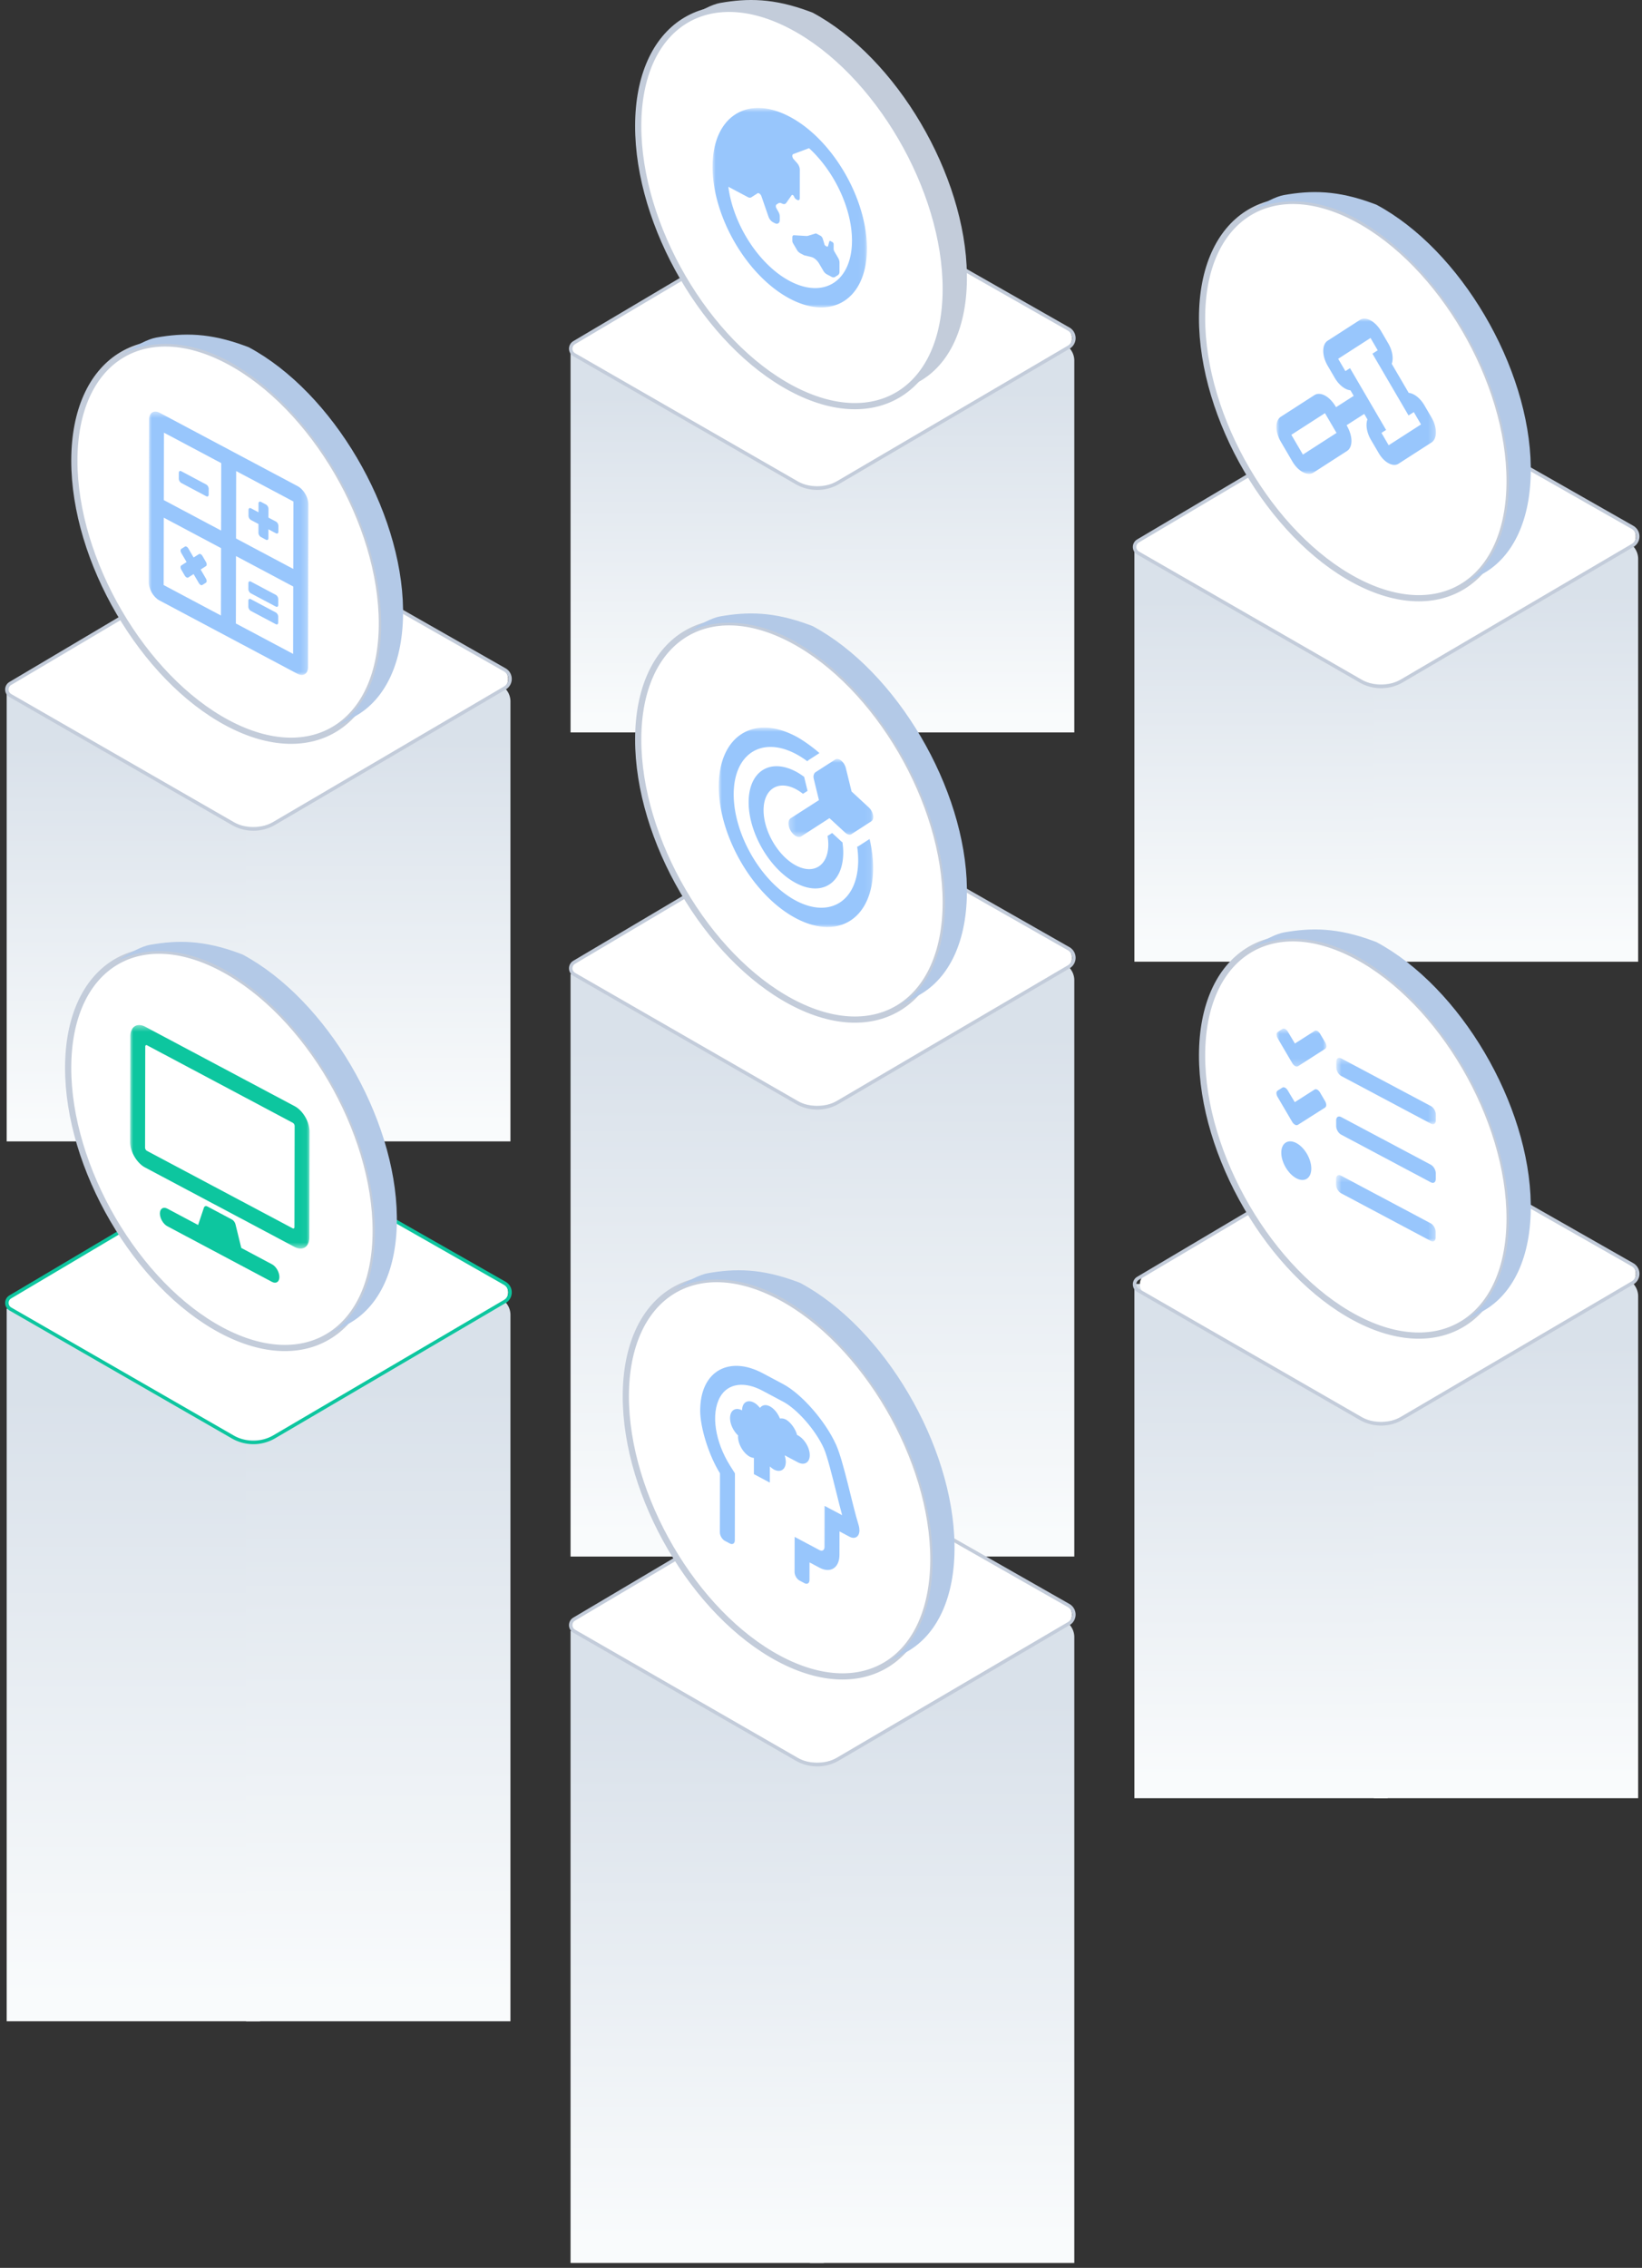
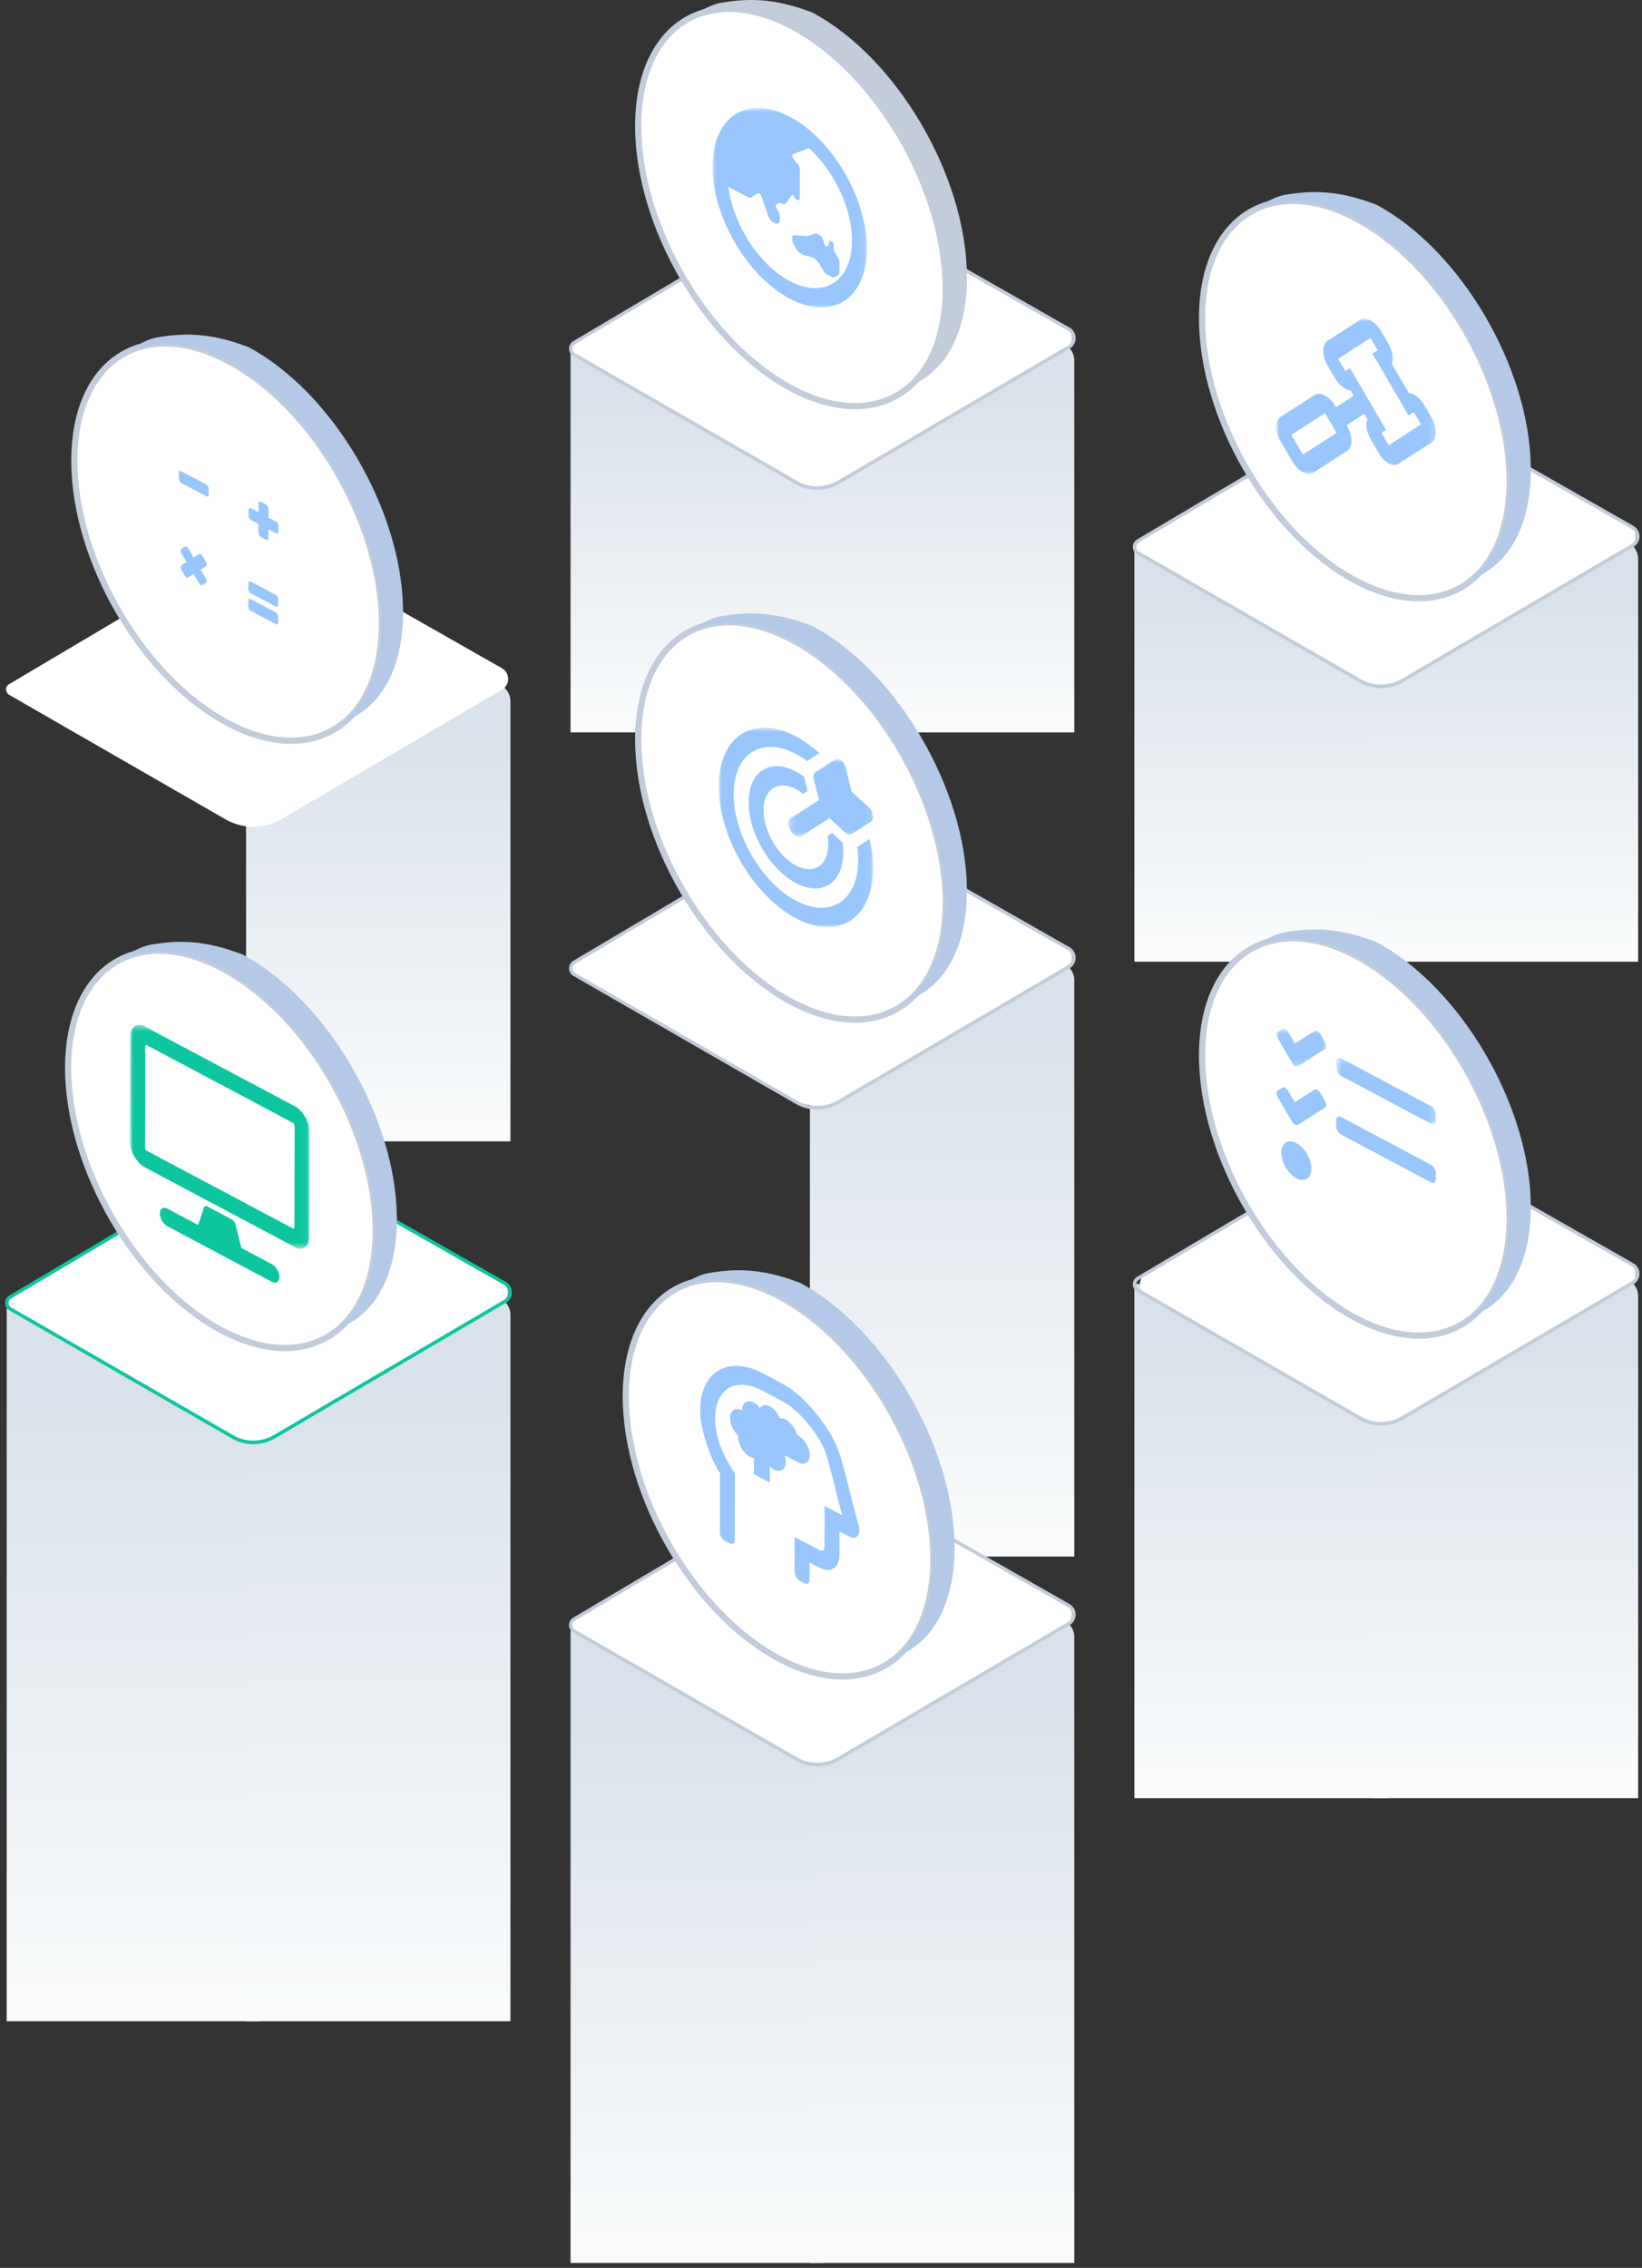
<svg xmlns="http://www.w3.org/2000/svg" xmlns:xlink="http://www.w3.org/1999/xlink" width="265" height="366">
  <rect width="100%" height="100%" fill="#333333" stroke="none" />
  <defs>
    <linearGradient id="a" x1="42.215%" x2="42.215%" y1="12.599%" y2="96.24%">
      <stop offset="0%" stop-color="#D9E1EA" />
      <stop offset="100%" stop-color="#F9FBFC" />
    </linearGradient>
    <linearGradient id="b" x1="42.215%" x2="42.215%" y1="12.599%" y2="96.24%">
      <stop offset="0%" stop-color="#D9E1EA" />
      <stop offset="100%" stop-color="#F9FBFC" />
    </linearGradient>
    <linearGradient id="e" x1="42.215%" x2="42.215%" y1="12.599%" y2="96.24%">
      <stop offset="0%" stop-color="#D9E1EA" />
      <stop offset="100%" stop-color="#F9FBFC" />
    </linearGradient>
    <linearGradient id="f" x1="42.215%" x2="42.215%" y1="12.599%" y2="96.24%">
      <stop offset="0%" stop-color="#D9E1EA" />
      <stop offset="100%" stop-color="#F9FBFC" />
    </linearGradient>
    <linearGradient id="i" x1="42.215%" x2="42.215%" y1="12.599%" y2="96.24%">
      <stop offset="0%" stop-color="#D9E1EA" />
      <stop offset="100%" stop-color="#F9FBFC" />
    </linearGradient>
    <linearGradient id="j" x1="42.215%" x2="42.215%" y1="12.599%" y2="96.24%">
      <stop offset="0%" stop-color="#D9E1EA" />
      <stop offset="100%" stop-color="#F9FBFC" />
    </linearGradient>
    <linearGradient id="m" x1="42.215%" x2="42.215%" y1="12.599%" y2="96.24%">
      <stop offset="0%" stop-color="#D9E1EA" />
      <stop offset="100%" stop-color="#F9FBFC" />
    </linearGradient>
    <linearGradient id="n" x1="42.215%" x2="42.215%" y1="12.599%" y2="96.24%">
      <stop offset="0%" stop-color="#D9E1EA" />
      <stop offset="100%" stop-color="#F9FBFC" />
    </linearGradient>
    <linearGradient id="s" x1="42.215%" x2="42.215%" y1="12.599%" y2="96.24%">
      <stop offset="0%" stop-color="#D9E1EA" />
      <stop offset="100%" stop-color="#F9FBFC" />
    </linearGradient>
    <linearGradient id="t" x1="42.215%" x2="42.215%" y1="12.599%" y2="96.24%">
      <stop offset="0%" stop-color="#D9E1EA" />
      <stop offset="100%" stop-color="#F9FBFC" />
    </linearGradient>
    <linearGradient id="w" x1="42.215%" x2="42.215%" y1="12.599%" y2="96.24%">
      <stop offset="0%" stop-color="#D9E1EA" />
      <stop offset="100%" stop-color="#F9FBFC" />
    </linearGradient>
    <linearGradient id="x" x1="42.215%" x2="42.215%" y1="12.599%" y2="96.24%">
      <stop offset="0%" stop-color="#D9E1EA" />
      <stop offset="100%" stop-color="#F9FBFC" />
    </linearGradient>
    <linearGradient id="y" x1="42.215%" x2="42.215%" y1="12.599%" y2="96.24%">
      <stop offset="0%" stop-color="#D9E1EA" />
      <stop offset="100%" stop-color="#F9FBFC" />
    </linearGradient>
    <linearGradient id="z" x1="42.215%" x2="42.215%" y1="12.599%" y2="96.24%">
      <stop offset="0%" stop-color="#D9E1EA" />
      <stop offset="100%" stop-color="#F9FBFC" />
    </linearGradient>
    <path id="c" d="M0 0h25.74v25.05H0z" />
    <path id="g" d="M0 .816h24.912V33H0z" />
-     <path id="k" d="M0 .491h25.772V43H0z" />
    <path id="o" d="M0 .816h24.912V33H0z" />
    <path id="q" d="M.252.87h13.679v12.595H.252z" />
    <path id="u" d="M0 .418h28.963v36.075H0z" />
    <path id="A" d="M.661.369h16.074v10.713H.661z" />
    <path id="C" d="M.625.287h16.074V11H.625z" />
    <path id="E" d="M.018.647h8.047v6.125H.018z" />
  </defs>
  <g fill="none" fill-rule="evenodd">
    <path fill="url(#a)" d="M1.08 25.202h40.88v67H1.08z" transform="translate(182 63)" />
    <path fill="url(#b)" d="M39.712 24.202H79.38a3 3 0 0 1 3 3v65H39.712v-68z" transform="translate(182 63)" />
    <path fill="#FFF" d="m183.473 87.413 38.174-22.635a6 6 0 0 1 6.03-.053l35.317 20.112a2 2 0 0 1 .023 3.462l-35.583 20.887a9 9 0 0 1-9.045.04l-34.905-20.087a1 1 0 0 1-.011-1.726z" />
    <path fill="#C3CCDA" fill-rule="nonzero" d="m222.83 63.75-39.312 23.31a1.411 1.411 0 0 0 .016 2.433l35.878 20.645a6.97 6.97 0 0 0 7.008-.03l37.2-21.836a1.975 1.975 0 0 0-.022-3.415l-37.124-21.14a3.624 3.624 0 0 0-3.643.033zm3.368.457 37.123 21.14a1.41 1.41 0 0 1 .016 2.439l-37.2 21.835a6.412 6.412 0 0 1-6.447.028l-35.878-20.645a.847.847 0 0 1-.01-1.46l39.313-23.31a3.067 3.067 0 0 1 3.083-.027z" />
    <path fill="#FFF" stroke="#C3CCDA" d="M218.872 35.277c13.707 7.288 24.791 26.27 24.76 42.404-.03 16.134-11.166 23.303-24.872 16.015S193.97 67.425 194 51.292c.032-16.134 11.166-23.303 24.872-16.015" />
    <g transform="translate(206 51.426)">
      <mask id="d" fill="#fff">
        <use xlink:href="#c" />
      </mask>
      <path fill="#98C6FC" d="M4.274 21.934 9.7 18.44l-1.866-3.189-5.426 3.494 1.867 3.19zm13.84-1.504 5.22-3.36-1.163-1.99-.85.541-5.824-9.968.85-.548-1.16-1.988-5.22 3.361 1.161 1.988.748-.48L17.7 17.96l-.748.474 1.161 1.996zm6.926-4.46c.937 1.603.933 3.404-.008 4.01l-5.328 3.431c-.442.284-1.019.237-1.596-.07-.576-.306-1.15-.87-1.587-1.622l-1.276-2.179c-.68-1.17-.865-2.443-.554-3.278l-.52-.89-2.847 1.826c1.116 1.912.951 3.59.075 4.153l-5.425 3.494c-.47.307-1.088.256-1.705-.072-.618-.328-1.234-.934-1.703-1.74L.7 19.844c-.936-1.61-.933-3.405.008-4.01l5.425-3.494c.452-.29 1.061-.27 1.695.066.615.327 1.253.951 1.796 1.881l2.848-1.826-.52-.89a2.317 2.317 0 0 1-.825-.269c-.618-.328-1.234-.932-1.707-1.736L8.26 7.578c-.937-1.612-.933-3.406.007-4.019L13.48.203c.474-.305 1.091-.255 1.71.073.616.328 1.232.934 1.704 1.742l1.161 1.988c.68 1.165.864 2.437.553 3.28l2.74 4.69c.268.026.55.118.832.268.615.327 1.228.931 1.7 1.737l1.16 1.99z" mask="url(#d)" />
    </g>
    <path fill="#B3C9E7" d="M201.698 34.217c2.402-1.592 4.24-2.505 5.513-2.738 4.463-.785 8.63-.781 14.42 1.366l.516.195c13.553 7.267 24.702 26.207 24.902 42.309.107 8.55-2.895 14.58-7.765 17.267l-3.538 1.95c4.869-2.684 7.871-8.714 7.765-17.265-.201-16.102-11.412-34.928-24.966-42.195-6.445-3.355-12.547-3.26-16.847-.89z" />
    <path fill="url(#e)" d="M1.08 25.202h40.88v62H1.08z" transform="translate(91 31)" />
    <path fill="url(#f)" d="M39.712 24.202H79.38a3 3 0 0 1 3 3v60H39.712v-63z" transform="translate(91 31)" />
    <path fill="#FFF" d="m92.473 55.413 38.174-22.635a6 6 0 0 1 6.03-.053l35.317 20.112a2 2 0 0 1 .023 3.462l-35.583 20.887a9 9 0 0 1-9.045.04L92.484 57.138a1 1 0 0 1-.011-1.726z" />
    <path fill="#C3CCDA" fill-rule="nonzero" d="M131.83 31.75 92.519 55.06a1.411 1.411 0 0 0 .016 2.433l35.878 20.645a6.97 6.97 0 0 0 7.008-.03l37.2-21.836a1.975 1.975 0 0 0-.022-3.415l-37.124-21.14a3.624 3.624 0 0 0-3.643.033zm3.368.457 37.123 21.14a1.41 1.41 0 0 1 .016 2.439l-37.2 21.835a6.412 6.412 0 0 1-6.447.028L92.812 57.004a.847.847 0 0 1-.01-1.46l39.313-23.31a3.067 3.067 0 0 1 3.083-.027z" />
    <path fill="#FFF" stroke="#C3CCDA" d="M127.872 4.277c13.707 7.288 24.791 26.27 24.76 42.404-.03 16.134-11.166 23.303-24.872 16.015S102.97 36.425 103 20.292c.032-16.134 11.166-23.303 24.872-16.015" />
    <path fill="#98C6FC" d="M135.25 41.597c.154.256.237.542.236.792l-.002 1.453c-.001.25-.085.448-.24.547l-.476.307c-.155.1-.361.089-.573-.024l-.758-.403a1.494 1.494 0 0 1-.566-.581l-.654-1.113c-.255-.436-.596-.781-.95-.97a1.432 1.432 0 0 0-.33-.127l-1.066-.256a.682.682 0 0 1-.193-.073l-.521-.277a1.485 1.485 0 0 1-.565-.581l-.597-1.021a.787.787 0 0 1-.121-.398v-.606c0-.174.117-.31.259-.302l1.975.119a.993.993 0 0 0 .284-.024l1.19-.366c.065-.027.149-.013.232.032l.61.325c.149.078.309.293.367.49l.269.9c.032.1.108.202.186.243l.192.102c.084.045.168.014.194-.063l.207-.746c.026-.092.11-.116.193-.072l.309.164a.424.424 0 0 1 .199.34l-.002.765c0 .114.05.285.115.403l.597 1.02z" />
    <g transform="translate(115 16.61)">
      <mask id="h" fill="#fff">
        <use xlink:href="#g" />
      </mask>
      <path fill="#98C6FC" d="M12.436 28.733c5.542 2.947 10.052.035 10.064-6.488.011-5.244-2.899-11.253-6.927-14.94l-2.518.94c-.258.069-.24.533.037.839l.545.616c.27.302.443.72.443 1.075l-.01 4.624c0 .257-.18.374-.405.254l-.148-.08a.887.887 0 0 1-.36-.447.463.463 0 0 0-.203-.256c-.073-.04-.145-.036-.189.024l-.877 1.246c-.142.212-.407.246-.689.095-.225-.12-.43-.13-.586-.031l-.283.183c-.155.099-.156.402-.002.666l.282.49c.155.257.238.544.237.793v.553c-.002.522-.363.754-.807.518l-.308-.164c-.302-.16-.578-.512-.713-.902l-1.132-3.275a.837.837 0 0 0-.364-.458c-.1-.054-.2-.063-.279-.013l-.979.63c-.155.1-.36.089-.573-.024L2.548 13.53c.767 6.036 4.9 12.55 9.888 15.203m.051-26.485c6.88 3.657 12.44 13.182 12.425 21.279-.016 8.097-5.602 11.702-12.48 8.044C5.551 27.913-.017 18.378-.002 10.28.015 2.184 5.61-1.41 12.487 2.248" mask="url(#h)" />
    </g>
    <path fill="#C3CCDA" d="M110.698 3.217c2.402-1.592 4.24-2.505 5.513-2.738 4.463-.785 8.63-.781 14.42 1.366l.516.195c13.553 7.267 24.702 26.207 24.902 42.309.107 8.55-2.895 14.58-7.765 17.267l-3.538 1.95c4.869-2.684 7.871-8.714 7.765-17.265-.201-16.102-11.412-34.928-24.966-42.195-6.445-3.355-12.547-3.26-16.847-.89z" />
-     <path fill="url(#i)" d="M1.08 25.202h40.88v73H1.08z" transform="translate(0 86)" />
    <path fill="url(#j)" d="M39.712 24.202H79.38a3 3 0 0 1 3 3v71H39.712v-74z" transform="translate(0 86)" />
    <path fill="#FFF" d="m1.473 110.413 38.174-22.635a6 6 0 0 1 6.03-.053l35.317 20.112a2 2 0 0 1 .023 3.462l-35.583 20.887a9 9 0 0 1-9.045.04L1.484 112.138a1 1 0 0 1-.011-1.726z" />
-     <path fill="#C3CCDA" fill-rule="nonzero" d="M40.83 86.75 1.519 110.06a1.411 1.411 0 0 0 .016 2.433l35.878 20.645a6.97 6.97 0 0 0 7.008-.03l37.2-21.836a1.975 1.975 0 0 0-.022-3.415l-37.124-21.14a3.624 3.624 0 0 0-3.643.033zm3.368.457 37.123 21.14a1.41 1.41 0 0 1 .016 2.439l-37.2 21.835a6.412 6.412 0 0 1-6.447.028L1.812 112.004a.847.847 0 0 1-.01-1.46l39.313-23.31a3.067 3.067 0 0 1 3.083-.027z" />
    <path fill="#FFF" stroke="#C3CCDA" d="M36.872 58.277c13.707 7.288 24.791 26.27 24.76 42.404-.03 16.134-11.166 23.303-24.872 16.015S11.97 90.425 12 74.292c.032-16.134 11.166-23.303 24.872-16.015" />
    <path fill="#98C6FC" d="M40.514 83.928a.846.846 0 0 1-.405-.685l.002-.945c0-.266.18-.382.406-.262l1.202.64.002-1.415c.001-.266.181-.382.406-.262l.804.427c.22.116.399.424.398.69l-.003 1.414 1.208.643c.22.116.4.423.399.688l-.003.946c0 .257-.18.373-.399.257l-1.209-.642-.002 1.423c0 .257-.182.373-.4.257l-.803-.428c-.226-.12-.405-.427-.405-.684l.003-1.423-1.202-.639zm-.024 11.828c-.224-.12-.404-.427-.403-.692l.002-.946c0-.258.18-.374.406-.254l4.017 2.137c.219.116.399.423.398.681l-.002.946c0 .264-.18.38-.4.264l-4.017-2.136zm-.005 2.837c-.225-.12-.405-.427-.404-.692l.002-.946c0-.257.181-.373.405-.254l4.018 2.137c.22.116.4.423.398.681l-.002.946c0 .265-.18.381-.399.265l-4.018-2.137zM29.263 77.946a.846.846 0 0 1-.404-.685l.002-.945c0-.266.18-.382.405-.262l4.018 2.137c.219.116.398.423.398.688l-.002.946c0 .257-.181.373-.399.257l-4.018-2.136zm-.008 13.979c-.154-.264-.153-.566.001-.666l.857-.55-.853-1.463c-.154-.263-.153-.566.001-.665l.574-.362c.077-.054.18-.046.283.008a.748.748 0 0 1 .283.293l.846 1.45.857-.545c.078-.053.181-.046.284.01a.767.767 0 0 1 .288.295l.565.966c.154.271.153.567 0 .667l-.859.551.854 1.461c.154.264.153.567-.002.666l-.573.362c-.077.053-.18.046-.283-.009a.738.738 0 0 1-.283-.292l-.853-1.453-.85.547c-.08.052-.184.045-.287-.01a.785.785 0 0 1-.286-.294l-.564-.967z" />
    <g transform="translate(24 65.935)">
      <mask id="l" fill="#fff">
        <use xlink:href="#k" />
      </mask>
-       <path fill="#98C6FC" d="m23.306 39.596.021-10.875-9.238-4.913-.021 10.876 9.238 4.912zm.026-13.712L23.353 15l-9.238-4.912-.021 10.882 9.238 4.913zM11.657 33.4l.021-10.874-9.245-4.916-.021 10.874 9.245 4.916zm.026-13.712.021-10.882L2.46 3.892l-.021 10.883 9.244 4.914zm12.37-7.155c.952.505 1.715 1.82 1.719 2.943l-.05 26.213c-.002 1.12-.775 1.617-1.727 1.113L1.719 30.958C.767 30.451-.002 29.133 0 28.014L.051 1.8C.053.68.826.182 1.777.687l22.276 11.846z" mask="url(#l)" />
+       <path fill="#98C6FC" d="m23.306 39.596.021-10.875-9.238-4.913-.021 10.876 9.238 4.912zm.026-13.712L23.353 15l-9.238-4.912-.021 10.882 9.238 4.913zM11.657 33.4l.021-10.874-9.245-4.916-.021 10.874 9.245 4.916zm.026-13.712.021-10.882L2.46 3.892l-.021 10.883 9.244 4.914m12.37-7.155c.952.505 1.715 1.82 1.719 2.943l-.05 26.213c-.002 1.12-.775 1.617-1.727 1.113L1.719 30.958C.767 30.451-.002 29.133 0 28.014L.051 1.8C.053.68.826.182 1.777.687l22.276 11.846z" mask="url(#l)" />
    </g>
    <path fill="#B3C9E7" d="M19.698 57.217c2.402-1.592 4.24-2.505 5.513-2.738 4.463-.785 8.63-.781 14.42 1.366l.516.195C53.7 63.307 64.849 82.247 65.049 98.349c.107 8.55-2.895 14.58-7.765 17.267l-3.538 1.95c4.869-2.684 7.871-8.714 7.765-17.265-.201-16.102-11.412-34.928-24.966-42.195-6.445-3.355-12.547-3.26-16.847-.89z" />
-     <path fill="url(#m)" d="M1.08 26.202h40.88v94H1.08z" transform="translate(91 131)" />
    <path fill="url(#n)" d="M39.712 24.202H79.38a3 3 0 0 1 3 3v93H39.712v-96z" transform="translate(91 131)" />
    <path fill="#FFF" d="m92.473 155.413 38.174-22.635a6 6 0 0 1 6.03-.053l35.317 20.112a2 2 0 0 1 .023 3.462l-35.583 20.887a9 9 0 0 1-9.045.04l-34.905-20.087a1 1 0 0 1-.011-1.726z" />
    <path fill="#C3CCDA" fill-rule="nonzero" d="m131.83 131.75-39.312 23.31a1.411 1.411 0 0 0 .016 2.433l35.878 20.645a6.97 6.97 0 0 0 7.008-.03l37.2-21.836a1.975 1.975 0 0 0-.022-3.415l-37.124-21.14a3.624 3.624 0 0 0-3.643.033zm3.368.457 37.123 21.14a1.41 1.41 0 0 1 .016 2.439l-37.2 21.835a6.412 6.412 0 0 1-6.447.028l-35.878-20.645a.847.847 0 0 1-.01-1.46l39.313-23.31a3.067 3.067 0 0 1 3.083-.027z" />
    <path fill="#FFF" stroke="#C3CCDA" d="M127.871 103.277c13.707 7.288 24.792 26.27 24.76 42.404-.03 16.134-11.166 23.303-24.872 16.015-13.705-7.288-24.79-26.271-24.76-42.404.033-16.134 11.167-23.303 24.873-16.015" />
    <path fill="#B3C9E7" d="M110.698 102.217c2.402-1.592 4.24-2.505 5.513-2.738 4.463-.785 8.63-.781 14.42 1.366l.516.195c13.553 7.267 24.702 26.207 24.902 42.309.107 8.55-2.895 14.58-7.765 17.267l-3.538 1.95c4.869-2.684 7.871-8.714 7.765-17.265-.201-16.102-11.412-34.928-24.966-42.195-6.445-3.355-12.547-3.26-16.847-.89z" />
    <path fill="#98C6FC" d="M128.471 127.37c-2.88-1.53-5.232-.023-5.239 3.367-.006 3.39 2.335 7.4 5.215 8.93 2.88 1.532 5.226.015 5.232-3.376a8.456 8.456 0 0 0-.119-1.381l.741-.477 1.554 1.432.11.08c.07.546.126 1.09.125 1.628-.01 4.965-3.43 7.175-7.648 4.933-4.218-2.243-7.63-8.087-7.62-13.051.01-4.964 3.437-7.164 7.654-4.921.451.239.888.532 1.318.852l.02.138.516 2.109-.74.477a7.633 7.633 0 0 0-1.119-.74" />
    <g transform="translate(116 116.61)">
      <mask id="p" fill="#fff">
        <use xlink:href="#o" />
      </mask>
      <path fill="#98C6FC" d="m22.557 19.941 1.785-1.149c.377 1.602.573 3.191.57 4.734-.016 8.097-5.602 11.702-12.481 8.044C5.552 27.913-.016 18.378 0 10.28.015 2.184 5.608-1.41 12.487 2.247c1.068.568 2.751 1.766 3.76 2.681l-1.785 1.15c-.064.05-.11.115-.168.168a14.725 14.725 0 0 0-1.812-1.16C6.94 2.138 2.423 5.038 2.411 11.561c-.013 6.523 4.484 14.224 10.025 17.171 5.542 2.946 10.053.035 10.065-6.488a15.246 15.246 0 0 0-.163-2.208c.071-.03.148-.05.219-.096" mask="url(#p)" />
    </g>
    <g transform="translate(127 121.61)">
      <mask id="r" fill="#fff">
        <use xlink:href="#q" />
      </mask>
      <path fill="#98C6FC" d="M4.287 3.72c.001-.28.143-.59.311-.698L7.8.962c.206-.136.468-.111.727.026.42.223.832.745.982 1.359l.926 3.78 2.794 2.584c.726.674.943 1.88.395 2.224l-3.202 2.07c-.196.127-.458.112-.725-.03a1.511 1.511 0 0 1-.33-.242l-2.499-2.306-4.556 2.94c-.238.15-.547.125-.856-.04-.308-.165-.616-.466-.854-.869-.468-.81-.466-1.703.004-2.013l4.562-2.93-.824-3.377a2.01 2.01 0 0 1-.057-.416" mask="url(#r)" />
    </g>
    <path fill="url(#s)" d="M1.08 26.202h40.88v115H1.08z" transform="translate(0 185)" />
    <path fill="url(#t)" d="M39.712 24.202H79.38a3 3 0 0 1 3 3v114H39.712v-117z" transform="translate(0 185)" />
    <path fill="#FFF" d="m1.473 209.413 38.174-22.635a6 6 0 0 1 6.03-.053l35.317 20.112a2 2 0 0 1 .023 3.462l-35.583 20.887a9 9 0 0 1-9.045.04L1.484 211.138a1 1 0 0 1-.011-1.726z" />
    <path fill="#0DC69F" fill-rule="nonzero" d="M40.83 185.75 1.519 209.06a1.411 1.411 0 0 0 .016 2.433l35.878 20.645a6.97 6.97 0 0 0 7.008-.03l37.2-21.836a1.975 1.975 0 0 0-.022-3.415l-37.124-21.14a3.624 3.624 0 0 0-3.643.033zm3.368.457 37.123 21.14a1.41 1.41 0 0 1 .016 2.439l-37.2 21.835a6.412 6.412 0 0 1-6.447.028L1.812 211.004a.847.847 0 0 1-.01-1.46l39.313-23.31a3.067 3.067 0 0 1 3.083-.027z" />
    <path fill="#FFF" stroke="#C3CCDA" d="M35.872 156.277c13.707 7.288 24.791 26.27 24.76 42.404-.03 16.134-11.166 23.303-24.872 16.015S10.97 188.425 11 172.292c.032-16.134 11.166-23.303 24.872-16.015" />
    <path fill="#0DC69F" d="M43.892 204.032c.668.355 1.2 1.275 1.199 2.062-.001.779-.536 1.13-1.204.776l-16.876-8.973c-.67-.356-1.208-1.28-1.206-2.058.002-.787.543-1.136 1.21-.78l4.958 2.636.939-2.804c.084-.243.315-.317.572-.18l3.954 2.102c.264.14.495.46.572.788l.932 3.799 4.95 2.632z" />
    <g transform="translate(21 165.008)">
      <mask id="v" fill="#fff">
        <use xlink:href="#u" />
      </mask>
      <path fill="#0DC69F" d="m26.52 33.022.031-16.315a.633.633 0 0 0-.295-.513L2.746 3.693c-.161-.085-.303-.001-.303.196l-.031 16.315c-.001.196.14.43.301.516l23.511 12.5c.16.086.296-.001.296-.198zm.037-19.508c1.338.71 2.409 2.553 2.406 4.119L28.93 34.66c-.003 1.566-1.079 2.266-2.416 1.555L2.405 23.397c-1.33-.708-2.408-2.553-2.405-4.12L.033 2.25C.036.685 1.118-.012 2.449.695l24.108 12.819z" mask="url(#v)" />
    </g>
    <path fill="#B3C9E7" d="M18.698 155.217c2.402-1.592 4.24-2.505 5.513-2.738 4.463-.785 8.63-.781 14.42 1.366l.516.195c13.553 7.267 24.702 26.207 24.902 42.309.107 8.55-2.895 14.58-7.765 17.267l-3.538 1.95c4.869-2.684 7.871-8.714 7.765-17.265-.201-16.102-11.412-34.928-24.966-42.195-6.445-3.355-12.547-3.26-16.847-.89z" />
    <path fill="url(#w)" d="M1.08 26.202h40.88v102H1.08z" transform="translate(91 237)" />
    <path fill="url(#x)" d="M39.712 24.202H79.38a3 3 0 0 1 3 3v101H39.712v-104z" transform="translate(91 237)" />
    <path fill="#FFF" d="m92.473 261.413 38.174-22.635a6 6 0 0 1 6.03-.053l35.317 20.112a2 2 0 0 1 .023 3.462l-35.583 20.887a9 9 0 0 1-9.045.04l-34.905-20.087a1 1 0 0 1-.011-1.726z" />
    <path fill="#C3CCDA" fill-rule="nonzero" d="m131.83 237.75-39.312 23.31a1.411 1.411 0 0 0 .016 2.433l35.878 20.645a6.97 6.97 0 0 0 7.008-.03l37.2-21.836a1.975 1.975 0 0 0-.022-3.415l-37.124-21.14a3.624 3.624 0 0 0-3.643.033zm3.368.457 37.123 21.14a1.41 1.41 0 0 1 .016 2.439l-37.2 21.835a6.412 6.412 0 0 1-6.447.028l-35.878-20.645a.847.847 0 0 1-.01-1.46l39.313-23.31a3.067 3.067 0 0 1 3.083-.027z" />
    <path fill="#FFF" stroke="#C3CCDA" d="M125.872 209.277c13.707 7.288 24.791 26.27 24.76 42.404-.03 16.134-11.166 23.303-24.872 16.015s-24.79-26.271-24.76-42.404c.032-16.134 11.166-23.303 24.872-16.015" />
    <g fill="#98C6FC">
      <path d="m128.75 235.987-2.114-1.125c.102.305.185.773.184 1.045-.002 1.256-.865 1.812-1.933 1.245a3.962 3.962 0 0 1-.642-.493l-.005 2.61-2.572-1.367.005-2.61a2.142 2.142 0 0 1-.643-.191c-1.061-.564-1.926-2.04-1.925-3.296l.027-.13c-.758-.713-1.31-1.825-1.308-2.823.003-1.257.873-1.81 1.94-1.242.002-1.256.865-1.812 1.926-1.248.36.19.675.503.964.854.342-.462.922-.61 1.609-.243.695.369 1.279 1.134 1.612 1.955.29-.043.605-.02.959.169.75.407 1.554 1.508 1.797 2.47l.128.069c1.068.567 1.927 2 1.925 3.205-.003 1.195-.866 1.713-1.933 1.146" />
      <path d="M138.571 246.125c.077.238.134.617.133.836-.002 1.044-.723 1.509-1.61 1.037l-1.607-.854-.008 3.783c-.004 2.089-1.447 3.018-3.22 2.074l-1.609-.854-.005 2.838c0 .522-.362.754-.806.518l-.803-.427c-.444-.236-.803-.851-.802-1.373l.011-5.676 4.018 2.137c.443.236.804.003.805-.518l.013-6.622 2.83 1.504c-.308-1.125-.62-2.39-.946-3.707-.62-2.481-1.456-5.864-2.02-7.111-1.32-2.914-4.262-6.28-6.563-7.504l-3.369-1.791c-2.803-1.491-5.519-1.23-6.798 1.036-1.556 2.77-.754 7.318 1.594 11.059l.802 1.267-.02 10.799c0 .522-.362.754-.806.518l-.803-.427c-.444-.236-.803-.851-.802-1.374l.018-9.526c-1.77-2.806-3.204-7.355-3.198-10.155 0-.121.007-.314.013-.432.212-6.07 4.805-8.368 10.057-5.576l3.317 1.764c2.996 1.593 6.817 5.965 8.534 9.764 1.231 2.722 2.601 9.64 3.65 12.993" />
    </g>
    <path fill="#B3C9E7" d="M108.698 208.217c2.402-1.592 4.24-2.505 5.513-2.738 4.463-.785 8.63-.781 14.42 1.366l.516.195c13.553 7.267 24.702 26.207 24.902 42.309.107 8.55-2.895 14.58-7.765 17.267l-3.538 1.95c4.869-2.684 7.871-8.714 7.765-17.265-.201-16.102-11.412-34.928-24.966-42.195-6.445-3.355-12.547-3.26-16.847-.89z" />
    <path fill="url(#y)" d="M1.08 25.202h40.88v83H1.08z" transform="translate(182 182)" />
    <path fill="url(#z)" d="M39.712 24.202H79.38a3 3 0 0 1 3 3v81H39.712v-84z" transform="translate(182 182)" />
    <path fill="#FFF" d="m184.945 205.54 36.702-21.762a6 6 0 0 1 6.03-.053l35.317 20.112a2 2 0 0 1 .023 3.462l-35.583 20.887a9 9 0 0 1-9.045.04l-33.421-19.233a2 2 0 0 1-.023-3.454z" />
    <path fill="#C3CCDA" fill-rule="nonzero" d="m222.83 182.75-39.312 23.31a1.411 1.411 0 0 0 .016 2.433l35.878 20.645a6.97 6.97 0 0 0 7.008-.03l37.2-21.836a1.975 1.975 0 0 0-.022-3.415l-37.124-21.14a3.624 3.624 0 0 0-3.643.033zm3.368.457 37.123 21.14a1.41 1.41 0 0 1 .016 2.439l-37.2 21.835a6.412 6.412 0 0 1-6.447.028l-35.878-20.645a.847.847 0 0 1-.01-1.46l39.313-23.31a3.067 3.067 0 0 1 3.083-.027z" />
    <path fill="#FFF" stroke="#C3CCDA" d="M218.872 154.277c13.707 7.288 24.791 26.27 24.76 42.404-.03 16.134-11.166 23.303-24.872 16.015s-24.79-26.271-24.76-42.404c.032-16.134 11.166-23.303 24.872-16.015" />
    <path fill="#B3C9E7" d="M201.698 153.217c2.402-1.592 4.24-2.505 5.513-2.738 4.463-.785 8.63-.781 14.42 1.366l.516.195c13.553 7.267 24.702 26.207 24.902 42.309.107 8.55-2.895 14.58-7.765 17.267l-3.538 1.95c4.869-2.684 7.871-8.714 7.765-17.265-.201-16.102-11.412-34.928-24.966-42.195-6.445-3.355-12.547-3.26-16.847-.89z" />
    <g transform="translate(215 170.353)">
      <mask id="B" fill="#fff">
        <use xlink:href="#A" />
      </mask>
      <path fill="#98C6FC" d="M15.933 8.152c.443.236.803.851.802 1.373l-.002.946c0 .522-.362.755-.805.519L1.462 3.298c-.443-.235-.802-.851-.8-1.373V.98c.001-.523.362-.755.806-.519l14.465 7.691z" mask="url(#B)" />
    </g>
    <g transform="translate(215 189.353)">
      <mask id="D" fill="#fff">
        <use xlink:href="#C" />
      </mask>
-       <path fill="#98C6FC" d="M15.897 8.07c.444.236.803.851.802 1.374l-.002.945c-.001.522-.362.755-.805.519L1.427 3.216C.983 2.981.624 2.365.625 1.843L.627.898c0-.523.362-.755.805-.519L15.897 8.07z" mask="url(#D)" />
    </g>
    <path fill="#98C6FC" d="M230.915 187.964c.443.236.803.851.802 1.373l-.002.946c0 .522-.362.755-.806.52l-14.465-7.693c-.443-.235-.802-.85-.8-1.373v-.945c.001-.523.362-.755.806-.519l14.465 7.691z" />
    <g transform="translate(206 165.353)">
      <mask id="F" fill="#fff">
        <use xlink:href="#E" />
      </mask>
      <path fill="#98C6FC" d="m7.04 1.471.853 1.431c.096.165.172.425.172.591 0 .16-.085.342-.18.404L4.25 6.23l-.786.506c-.103.06-.303.044-.444-.032a1.359 1.359 0 0 1-.437-.437L.197 2.197A1.411 1.411 0 0 1 .018 1.6c0-.159.084-.342.181-.404l.792-.51c.097-.063.29-.05.425.021.135.072.328.265.424.43l1.142 1.917 3.202-2.039c.097-.062.29-.05.425.021.141.076.334.27.43.434" mask="url(#F)" />
    </g>
    <path fill="#98C6FC" d="m213.021 176.284.853 1.454c.09.16.167.42.167.588 0 .159-.079.345-.175.407l-3.634 2.31-.793.502c-.103.059-.296.048-.438-.028a1.402 1.402 0 0 1-.442-.44l-2.38-4.061a1.403 1.403 0 0 1-.179-.594c0-.16.084-.342.181-.404l.792-.503c.097-.062.29-.05.425.02.141.077.328.267.424.43l1.141 1.91 3.203-2.046c.097-.062.29-.05.425.02.141.077.334.27.43.435m-3.8 8.19c1.331.708 2.408 2.553 2.406 4.12-.004 1.566-1.086 2.263-2.417 1.556-1.324-.704-2.427-2.564-2.425-4.13.004-1.567 1.113-2.25 2.437-1.546" />
  </g>
</svg>